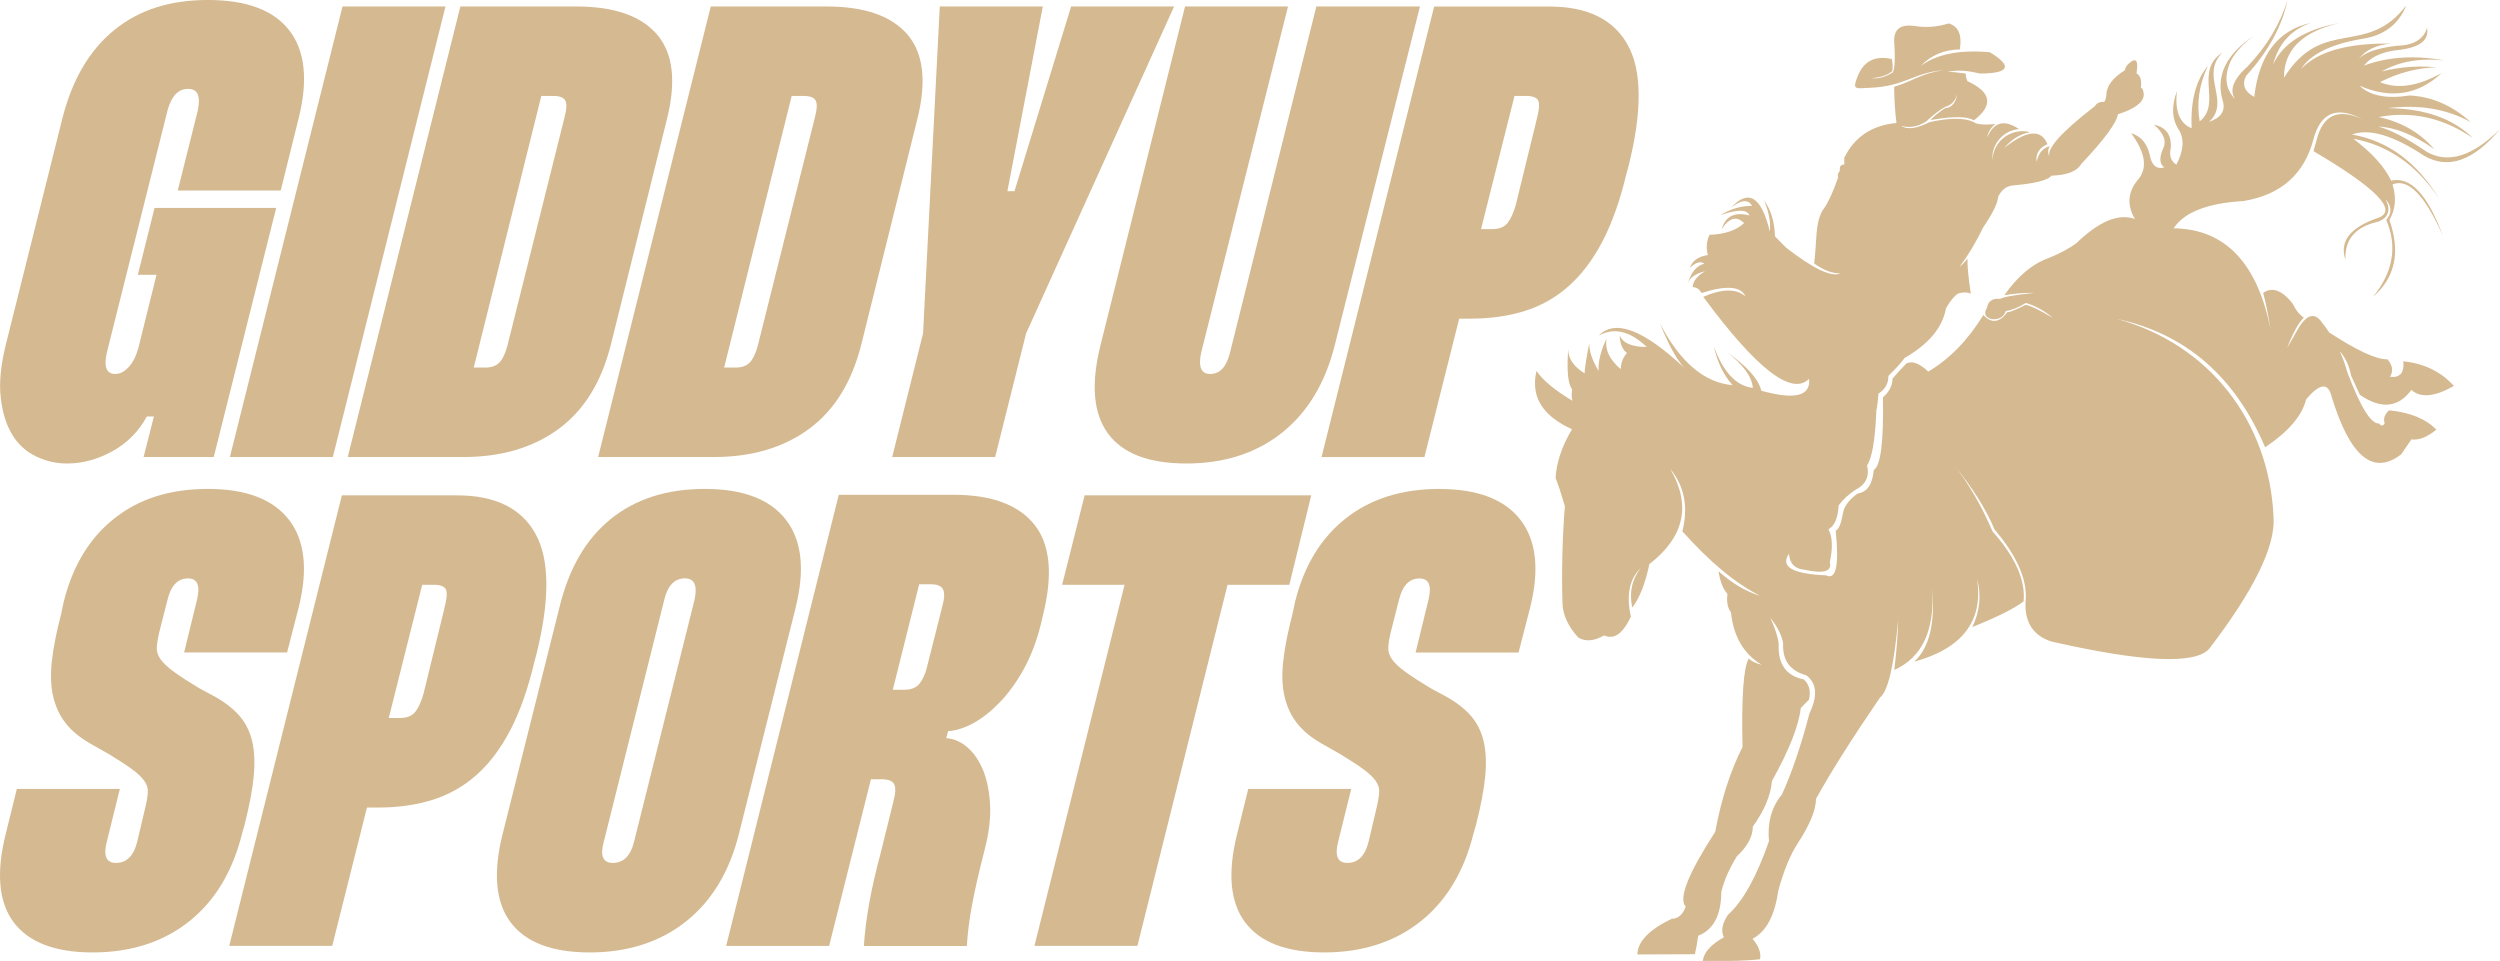
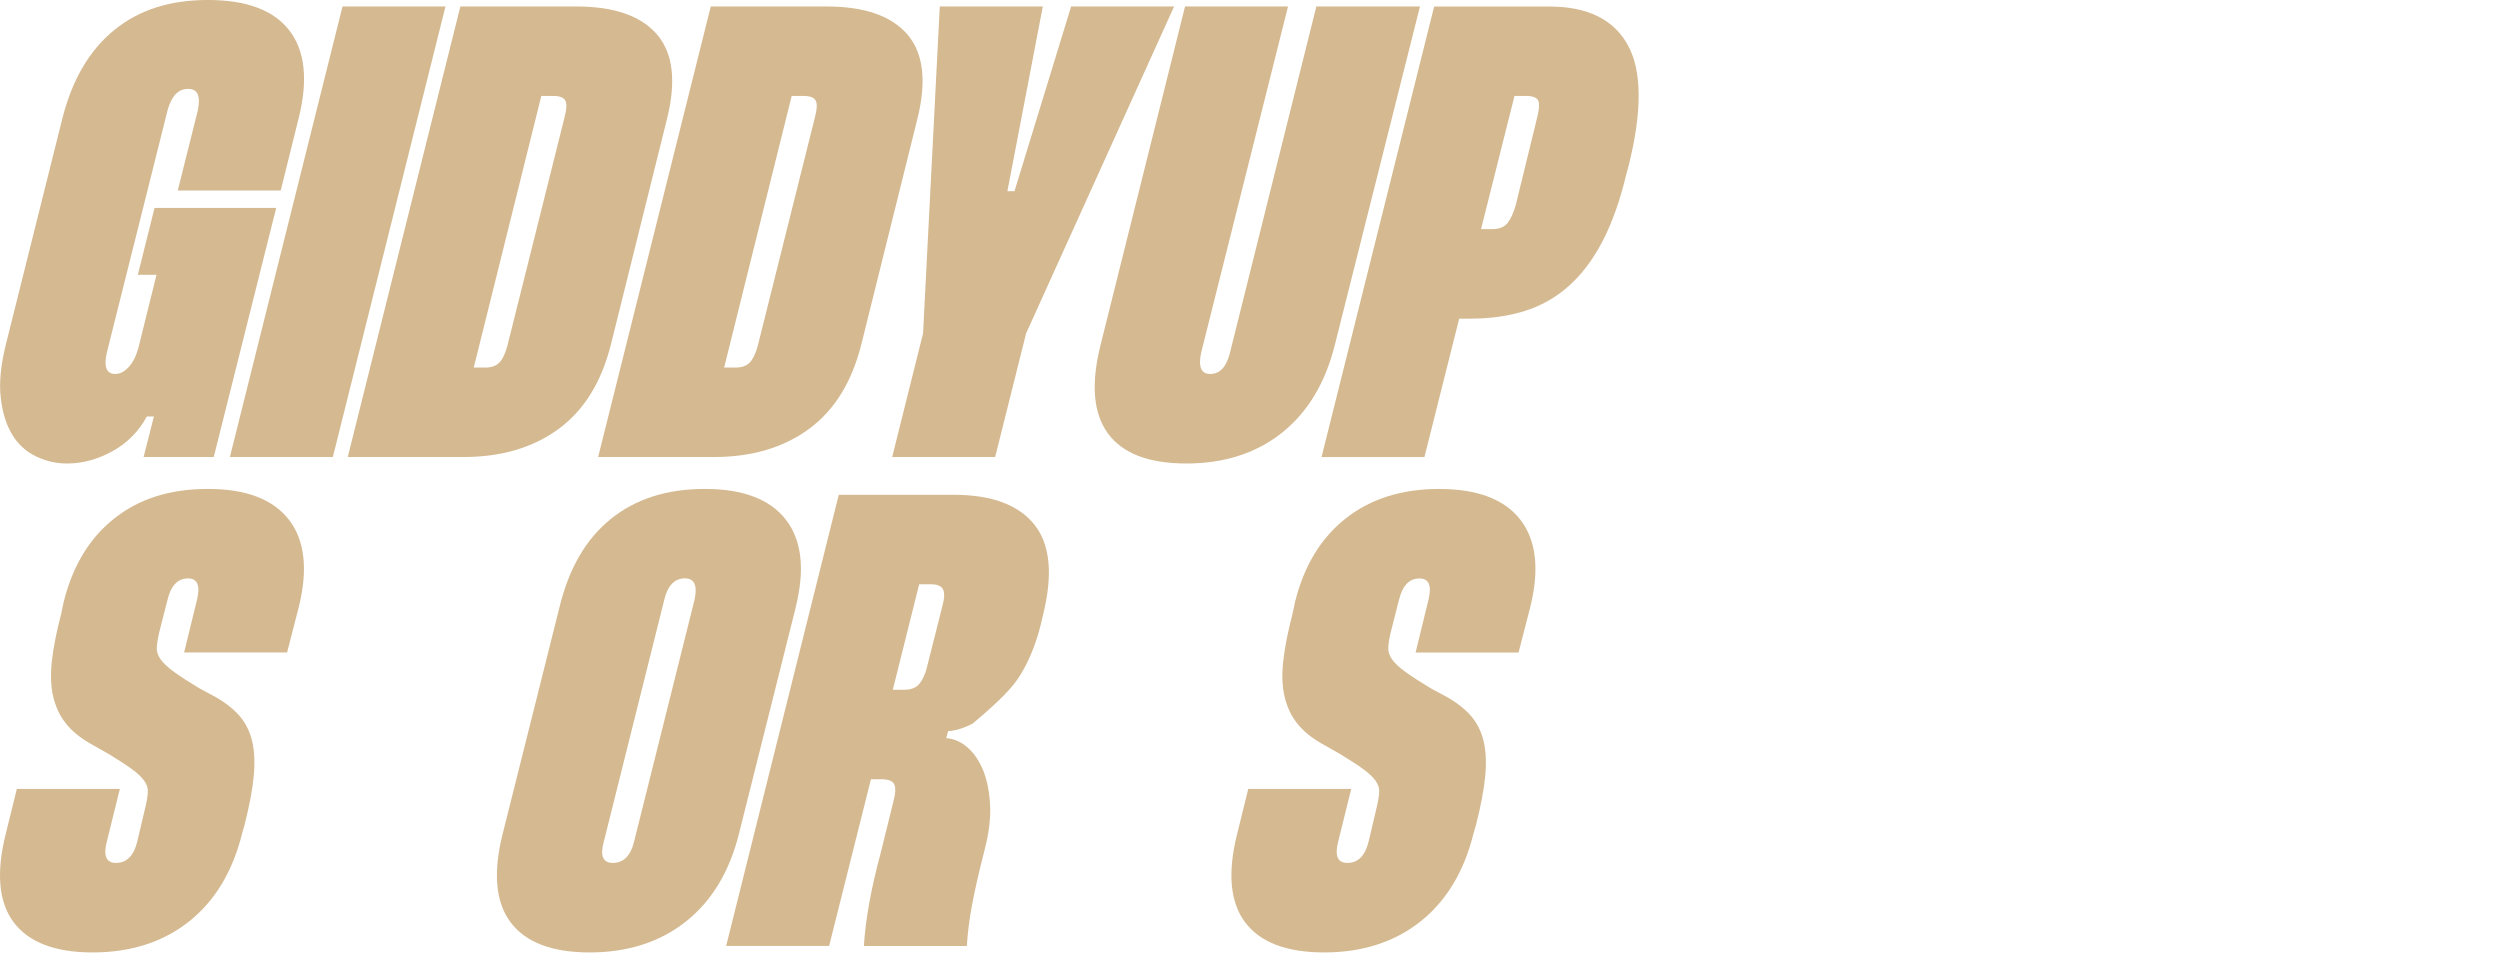
<svg xmlns="http://www.w3.org/2000/svg" id="Layer_2" data-name="Layer 2" viewBox="0 0 424.43 163.13">
  <path d="M121.198 77.589C127.608 77.589 132.978 76.009 137.318 72.839C141.648 69.669 144.618 64.879 146.228 58.469L155.738 20.22C157.338 13.81 156.778 9.02 154.048 5.85C151.318 2.68 146.748 1.1 140.338 1.1H120.668L101.548 77.589H121.218H121.198ZM134.418 16.29H136.498C137.518 16.29 138.168 16.55 138.468 17.05C138.758 17.56 138.718 18.51 138.358 19.89L128.628 58.789C128.258 60.099 127.808 61.029 127.258 61.579C126.708 62.129 125.928 62.399 124.908 62.399H122.938L134.408 16.29H134.418Z" fill="#D5B990" />
  <path d="M188.069 73.549C190.549 76.969 194.989 78.689 201.399 78.689C207.809 78.689 213.309 76.939 217.679 73.439C222.049 69.939 225.039 64.949 226.639 58.469L241.069 1.1H223.479L208.839 59.779C208.259 62.259 207.129 63.489 205.449 63.489C203.919 63.489 203.409 62.289 203.919 59.879L218.669 1.1H201.189L186.869 58.469C185.189 65.099 185.589 70.129 188.069 73.549Z" fill="#D5B990" />
  <path d="M241.829 77.589L247.729 54.099H249.589C253.009 54.099 256.109 53.659 258.879 52.789C261.649 51.919 264.129 50.509 266.309 48.579C268.499 46.649 270.409 44.119 272.049 40.989C273.689 37.859 275.049 33.999 276.149 29.409L276.479 28.209C278.81 18.89 278.769 12.04 276.369 7.67C273.969 3.3 269.519 1.11 263.039 1.11H243.479L224.359 77.599H241.839L241.829 77.589ZM257.129 16.29H259.099C260.259 16.29 260.959 16.579 261.179 17.16C261.399 17.739 261.289 18.84 260.849 20.439L257.349 34.749C256.979 36.059 256.529 37.079 255.979 37.809C255.429 38.539 254.539 38.899 253.299 38.899H251.439L257.119 16.279L257.129 16.29Z" fill="#D5B990" />
  <path d="M168.949 77.589L174.199 56.609L199.329 1.1H181.849L172.229 32.46H171.029L177.039 1.1H159.549L156.709 56.609L151.469 77.589H168.949Z" fill="#D5B990" />
  <path d="M78.69 77.589C85.1 77.589 90.47 76.009 94.81 72.839C99.14 69.669 102.11 64.879 103.72 58.469L113.23 20.22C114.83 13.81 114.27 9.02 111.54 5.85C108.81 2.68 104.24 1.1 97.83 1.1H78.16L59.04 77.589H78.71H78.69ZM91.91 16.29H93.99C95.01 16.29 95.66 16.55 95.96 17.05C96.25 17.56 96.21 18.51 95.85 19.89L86.12 58.789C85.75 60.099 85.3 61.029 84.75 61.579C84.2 62.129 83.42 62.399 82.4 62.399H80.43L91.9 16.29H91.91Z" fill="#D5B990" />
-   <path d="M222.609 84.099H184.139L180.319 99.288H190.919L175.619 160.587H193.099L208.399 99.288H218.889L222.609 84.099Z" fill="#D5B990" />
-   <path d="M177.04 104.539C178.79 97.619 178.31 92.459 175.62 89.079C172.92 85.689 168.33 83.999 161.85 83.999H142.4L123.28 160.598H140.76L147.86 132.298H149.72C150.81 132.298 151.5 132.568 151.8 133.118C152.09 133.668 152.05 134.628 151.69 136.018L149.5 144.868C148.7 147.858 148.06 150.638 147.59 153.228C147.12 155.818 146.81 158.268 146.66 160.608H164.14C164.29 158.278 164.59 155.878 165.07 153.398C165.54 150.918 166.18 148.118 166.98 144.988L167.2 144.118C167.93 141.278 168.22 138.708 168.08 136.418C167.93 134.128 167.51 132.178 166.82 130.568C166.13 128.968 165.24 127.708 164.14 126.798C163.05 125.888 161.88 125.398 160.64 125.318L160.97 124.118C162.28 124.048 163.68 123.608 165.18 122.808C166.67 122.008 168.17 120.838 169.66 119.308C171.15 117.778 172.52 115.908 173.76 113.678C175 111.458 175.98 108.889 176.71 105.979L177.04 104.559V104.539ZM159.99 102.899L157.37 113.278C157.08 114.448 156.66 115.378 156.11 116.068C155.56 116.758 154.67 117.108 153.43 117.108H151.57L156.05 99.189H158.02C159.11 99.189 159.8 99.479 160.1 100.059C160.39 100.639 160.35 101.589 159.99 102.899Z" fill="#D5B990" />
+   <path d="M177.04 104.539C178.79 97.619 178.31 92.459 175.62 89.079C172.92 85.689 168.33 83.999 161.85 83.999H142.4L123.28 160.598H140.76L147.86 132.298H149.72C150.81 132.298 151.5 132.568 151.8 133.118C152.09 133.668 152.05 134.628 151.69 136.018L149.5 144.868C148.7 147.858 148.06 150.638 147.59 153.228C147.12 155.818 146.81 158.268 146.66 160.608H164.14C164.29 158.278 164.59 155.878 165.07 153.398C165.54 150.918 166.18 148.118 166.98 144.988L167.2 144.118C167.93 141.278 168.22 138.708 168.08 136.418C167.93 134.128 167.51 132.178 166.82 130.568C166.13 128.968 165.24 127.708 164.14 126.798C163.05 125.888 161.88 125.398 160.64 125.318L160.97 124.118C162.28 124.048 163.68 123.608 165.18 122.808C171.15 117.778 172.52 115.908 173.76 113.678C175 111.458 175.98 108.889 176.71 105.979L177.04 104.559V104.539ZM159.99 102.899L157.37 113.278C157.08 114.448 156.66 115.378 156.11 116.068C155.56 116.758 154.67 117.108 153.43 117.108H151.57L156.05 99.189H158.02C159.11 99.189 159.8 99.479 160.1 100.059C160.39 100.639 160.35 101.589 159.99 102.899Z" fill="#D5B990" />
  <path d="M244.349 83.008C238.009 83.008 232.729 84.668 228.509 87.978C224.279 91.298 221.409 96.008 219.879 102.128L219.439 104.208C218.639 107.268 218.109 109.948 217.859 112.238C217.599 114.528 217.679 116.538 218.079 118.248C218.479 119.958 219.169 121.458 220.159 122.728C221.139 124.008 222.509 125.148 224.259 126.168L227.539 128.028C229.209 129.048 230.529 129.908 231.469 130.598C232.419 131.288 233.109 131.948 233.549 132.568C233.989 133.188 234.189 133.828 234.149 134.478C234.109 135.138 233.989 135.937 233.769 136.877L232.349 142.887C231.769 145.287 230.559 146.497 228.739 146.497C227.059 146.497 226.549 145.257 227.209 142.787L229.399 133.938H211.919L210.059 141.477C208.379 148.107 208.819 153.137 211.369 156.557C213.919 159.977 218.399 161.697 224.809 161.697C231.219 161.697 236.739 159.947 241.149 156.447C245.559 152.947 248.559 147.957 250.169 141.477L250.609 139.947C251.409 136.817 251.919 134.118 252.139 131.858C252.359 129.598 252.279 127.648 251.919 126.008C251.549 124.368 250.879 122.948 249.899 121.748C248.919 120.548 247.549 119.438 245.799 118.418L242.959 116.888C241.139 115.798 239.699 114.868 238.639 114.098C237.579 113.328 236.819 112.618 236.349 111.968C235.879 111.308 235.659 110.638 235.689 109.948C235.729 109.258 235.849 108.438 236.069 107.488L237.489 101.918C238.069 99.438 239.239 98.208 240.989 98.208C242.589 98.208 243.099 99.408 242.519 101.818L240.329 110.778H257.809L259.779 103.128C261.379 96.718 260.829 91.768 258.139 88.268C255.439 84.768 250.849 83.018 244.369 83.018L244.349 83.008Z" fill="#D5B990" />
-   <path d="M411.58 26.46C415.65 28.81 419.93 27.3 424.43 21.94C419.76 26.55 415.62 27.83 412 25.78C408.67 23.5 405.93 22.07 403.79 21.49C406.65 21.61 409.81 22.9 413.28 25.33C410.85 22.52 407.7 20.7 403.82 19.87C409.49 18.81 414.82 20 419.83 23.45C416.46 20.11 411.63 18.42 405.36 18.36C410.72 17.7 415.42 18.49 419.45 20.73C416.32 17.9 412.87 16.4 409.09 16.21C405.2 16.82 402.36 16.27 400.58 14.55C405.88 16.85 410.53 16.13 414.52 12.4C410.48 14.66 406.99 15.18 404.05 13.94C407.2 12.35 410.4 11.51 413.66 11.42C410.45 11.13 407.33 11.37 404.32 12.14C407.3 10.44 410.85 9.81 414.98 10.26C409.99 9.34 405.44 9.63 401.34 11.13C402.37 9.81 404.07 8.95 406.43 8.57C410.6 8.22 412.47 6.94 412.04 4.73C411.47 6.7 409.72 7.72 406.8 7.78C403.51 8.19 401.39 8.94 400.43 10.04C401.6 8.48 403.45 7.6 405.97 7.4C398.6 7.29 393.51 8.72 390.67 11.69C392.26 9.2 395.7 7.51 400.99 6.6C404.71 6.06 407.22 4.16 408.52 0.91C401.77 9.81 394.33 2.7 387.76 13.19C387.72 8.48 390.85 5.39 397.14 3.92C391.3 5 387.55 7.35 385.91 10.96C386.83 7.39 388.98 5.03 392.35 3.88C386.73 5.11 383.52 9.31 382.71 16.46C381.05 15.55 380.59 14.36 381.32 12.88C385.07 8.77 387.42 4.47 388.37 0C387.08 4.13 384.82 7.88 381.59 11.26C379.13 13.48 378.43 15.34 379.48 16.84C377.78 15.12 377.54 12.92 378.76 10.25C379.65 8.67 381 7.25 382.79 5.99C377.87 9.2 376.08 12.96 377.4 17.25C377.82 18.85 377.04 19.99 375.06 20.68C378.78 17.16 373.42 12.9 377.28 8.93C372.43 12.15 377.3 17.55 373.44 20.61C372.9 17.48 373.36 14.34 374.83 11.19C372.79 13.63 371.87 17.16 372.08 21.78C370.02 20.92 369.19 18.81 369.59 15.45C368.62 18.03 368.72 20.22 369.89 22.01C370.87 23.6 370.73 25.58 369.48 27.96C368.55 27.35 368.24 26.4 368.54 25.1C368.68 22.89 367.72 21.58 365.68 21.18C367.38 22.62 367.88 24 367.19 25.32C366.55 26.87 366.64 27.89 367.45 28.41C366.11 28.8 365.28 28.08 364.96 26.26C364.5 24.32 363.44 23.1 361.8 22.61C364.29 25.98 364.65 28.64 362.89 30.599C361.23 32.639 361.08 34.83 362.44 37.169C359.66 36.189 356.34 37.579 352.49 41.309C351.21 42.229 349.69 43.039 347.93 43.759C345.09 44.749 342.54 46.869 340.28 50.129C341.89 49.829 343.6 49.699 345.4 49.719C342.07 50.069 340.12 50.409 339.56 50.739C338.26 50.619 337.52 51.119 337.34 52.249C336.76 53.169 336.99 53.809 338.02 54.169C339.31 54.319 340.15 53.859 340.53 52.809C341.58 52.649 342.71 52.189 343.94 51.429C345.56 51.909 347.09 52.759 348.54 53.989C346.31 52.659 344.78 51.919 343.92 51.749C342.29 52.569 341.24 52.999 340.77 53.009C339.45 54.799 338.1 54.959 336.72 53.479C334.1 57.749 330.98 60.949 327.36 63.089C325.88 61.679 324.64 61.219 323.65 61.699C322.71 62.679 321.93 63.529 321.31 64.259C321.27 65.489 320.72 66.559 319.67 67.459C319.81 74.979 319.29 79.099 318.11 79.799C317.9 82.229 316.99 83.559 315.36 83.789C313.91 84.859 313.08 85.959 312.89 87.109C312.57 88.929 312.15 89.919 311.65 90.089C312.26 95.999 311.71 98.528 310.01 97.678C304.3 97.439 302.2 96.209 303.72 94.009C303.83 95.689 304.73 96.599 306.43 96.739C309.64 97.439 311.05 97.008 310.65 95.439C311.18 93.009 311.11 91.149 310.42 89.849C311.46 89.289 312.03 87.939 312.15 85.799C312.88 84.809 313.81 83.949 314.94 83.199C316.75 82.279 317.43 80.889 316.97 79.019C317.83 77.719 318.36 74.629 318.55 69.749C318.71 68.979 318.83 67.999 318.91 66.829C320.06 66.079 320.62 65.069 320.59 63.819C321.98 62.449 322.9 61.439 323.34 60.769C327.45 58.429 329.79 55.609 330.38 52.309C331.12 51.049 331.81 50.219 332.45 49.819C333.23 49.589 333.94 49.589 334.58 49.839C334.16 46.969 333.98 44.999 334.03 43.939C333.53 44.539 333.08 44.999 332.67 45.299C334.06 43.479 335.4 41.249 336.7 38.589C338.31 36.219 339.16 34.489 339.23 33.4C339.79 32.27 340.57 31.64 341.58 31.5C345.46 31.16 347.7 30.599 348.29 29.82C350.93 29.739 352.61 29.09 353.32 27.86C357.27 23.67 359.34 20.85 359.56 19.4C362.4 18.5 363.86 17.41 363.95 16.15C363.93 15.38 363.76 14.97 363.45 14.91C363.63 13.63 363.39 12.82 362.72 12.46C363.09 10.15 362.61 9.64 361.27 10.92C360.96 11.27 360.79 11.61 360.74 11.93C358.65 13.22 357.6 14.64 357.59 16.2C357.51 16.8 357.39 17.17 357.21 17.3C356.47 17.26 355.96 17.49 355.68 18C349.96 22.42 347.39 25.29 347.97 26.63C347.64 26 347.64 25.4 347.99 24.82C346.81 25.12 346.07 26 345.77 27.48C345.56 26.12 346.17 25.11 347.6 24.47C346.52 21.86 344.06 22.09 340.22 25.15C341.57 23.6 343.05 22.7 344.66 22.44C343.15 22.04 341.55 22.36 340.3 23.29C339.05 24.22 338.3 25.67 338.25 27.23C338.04 24.52 340.06 22.14 342.77 21.92C340.28 20.22 338.48 20.7 337.36 23.37C337.52 22.41 337.99 21.64 338.77 21.07C336.76 21.24 335.52 21.12 335.06 20.71C333.51 19.98 331.03 19.98 327.6 20.73C325.39 21.85 323.78 22.06 322.8 21.37C324.23 21.76 325.65 21.51 327.04 20.6C328.33 19.4 329.4 18.58 330.24 18.15C331.29 17.86 331.98 17.11 332.29 15.91C332.06 17.46 331.36 18.28 330.2 18.38C329.19 19.04 328.37 19.7 327.73 20.38C331.57 19.71 334.03 19.73 335.1 20.44C338.46 17.88 338.1 15.66 334.01 13.77C333.81 13.33 333.72 12.9 333.73 12.49C332.34 12.29 331.31 12.19 330.64 12.21C332.19 11.85 334.02 11.95 336.12 12.49C341.16 12.45 341.73 11.25 337.83 8.87C332.64 8.41 328.72 9.2 326.06 11.22C327.82 9.37 330.04 8.43 332.73 8.39C333.12 5.94 332.49 4.47 330.85 3.98C328.86 4.58 326.92 4.73 325.05 4.41C322.76 4.08 321.6 4.88 321.57 6.8C321.77 9.78 321.7 11.61 321.36 12.28C320.09 13.08 318.9 13.41 317.77 13.27C319.28 13.15 320.44 12.76 321.26 12.08C321.37 11.48 321.34 10.79 321.17 10.02C318.34 9.39 316.41 10.36 315.39 12.92C314.41 15.36 315.01 15 317.38 14.91C323.45 14.68 324.76 12.35 329.96 11.91C326.06 12.49 325.02 13.68 321.57 14.74C321.6 17.04 321.73 19.09 321.97 20.88C317.81 21.26 314.85 23.23 313.1 26.79C313.1 27.24 313.1 27.62 313.12 27.92C312.5 27.95 312.25 28.29 312.37 28.96C312.02 29.42 311.92 29.799 312.07 30.11C311.22 32.539 310.43 34.279 309.7 35.33C308.91 36.279 308.46 38.019 308.34 40.569C308.24 42.179 308.13 43.569 308 44.729C309.59 45.879 311.07 46.439 312.46 46.409C310.96 47.099 307.92 45.669 303.32 42.119C302.8 41.629 302.14 40.959 301.34 40.119C301.27 37.659 300.66 35.63 299.49 34.02C300.32 35.989 300.65 37.759 300.47 39.329C299.05 33.38 296.86 32.029 293.88 35.26C295.61 33.9 296.8 33.8 297.46 34.959C295.63 34.919 293.82 35.45 292.03 36.539C294.96 35.51 296.61 35.52 297 36.579C294.48 35.929 292.91 36.709 292.29 38.919C293.55 36.959 294.82 36.609 296.1 37.869C294.8 39.099 292.85 39.769 290.22 39.869C289.71 41.009 289.62 42.149 289.96 43.299C288.32 43.539 287.3 44.269 286.89 45.489C287.88 44.529 288.71 44.289 289.36 44.769C288.07 45.069 287.14 46.159 286.57 48.049C286.94 47.089 287.91 46.419 289.47 46.049C288.13 46.839 287.43 47.729 287.36 48.729C288.06 48.789 288.56 49.129 288.87 49.749C293.07 48.399 295.56 48.589 296.33 50.319C294.75 48.969 292.37 48.989 289.17 50.399C298.21 62.639 304.2 67.279 307.13 64.309C307.43 67.249 304.73 67.919 299.03 66.339C298.52 64.319 296.56 62.139 293.15 59.779C295.92 61.869 297.4 63.889 297.59 65.849C294.78 65.549 292.57 63.199 290.96 58.809C291.58 61.539 292.65 63.739 294.16 65.399C289.31 64.959 285.2 61.449 281.8 54.889C283.26 58.499 284.63 61.009 285.91 62.419C278.99 55.929 274.15 54.129 271.41 56.989C273.99 55.539 276.71 56.179 279.58 58.909C277.04 58.909 275.51 58.249 274.98 56.949C275.03 58.369 275.44 59.359 276.22 59.929C275.52 60.719 275.17 61.629 275.16 62.679C273.23 61.049 272.43 59.309 272.75 57.479C271.77 59.539 271.32 61.369 271.39 62.979C270.29 61.109 269.77 59.539 269.81 58.269C269.33 60.699 269.06 62.409 269.02 63.389C267.2 62.259 266.27 60.919 266.23 59.359C265.98 62.969 266.2 65.219 266.91 66.099C266.77 66.989 266.8 67.639 266.99 68.059C263.99 66.279 261.95 64.589 260.85 62.969C259.92 67.069 261.5 70.399 266.88 72.879C265.19 75.709 264.26 78.459 264.09 81.129C264.58 82.369 265.1 83.969 265.67 85.919C265.25 91.269 265.11 96.728 265.26 102.308C265.3 104.348 266.2 106.318 267.93 108.218C269.13 108.968 270.6 108.858 272.34 107.878C274.02 108.648 275.53 107.578 276.88 104.678C276.06 101.058 276.62 98.319 278.54 96.448C277.04 98.398 276.57 100.628 277.11 103.158C278.35 101.538 279.32 99.079 280.01 95.778C285.97 91.159 287.16 85.759 283.55 79.579C285.97 82.529 286.66 86.069 285.62 90.199C290.26 95.409 294.67 99.069 298.84 101.158C296.43 100.448 294.07 99.049 291.76 96.978C292.03 98.739 292.53 100.018 293.27 100.818C293.11 102.228 293.31 103.268 293.87 103.948C294.29 108.068 296.04 111.038 299.11 112.878C298.05 112.598 297.31 112.238 296.89 111.788C295.99 113.358 295.64 118.368 295.83 126.818C293.76 130.928 292.21 135.718 291.2 141.208C286.59 148.338 284.92 152.568 286.19 153.908C285.68 155.298 284.89 155.988 283.82 155.978C279.97 157.838 278.02 159.868 277.98 162.038C284.48 162.018 287.74 161.998 287.74 161.998C287.94 161.178 288.13 160.128 288.31 158.868C290.9 157.848 292.21 155.358 292.23 151.408C292.7 149.478 293.58 147.468 294.87 145.378C296.66 143.718 297.57 142.038 297.58 140.328C299.54 137.608 300.62 135.028 300.82 132.608C303.74 127.368 305.37 123.238 305.72 120.208C306.43 119.458 306.89 118.998 307.1 118.818C307.47 117.348 307.18 116.198 306.23 115.348C303.23 114.738 301.81 112.728 301.97 109.338C301.84 108.118 301.36 106.638 300.54 104.888C301.79 106.428 302.52 107.888 302.73 109.258C302.59 112.088 303.89 113.888 306.65 114.648C308.45 115.978 308.63 118.128 307.2 121.108C305.75 126.648 304.19 131.248 302.51 134.898C300.76 136.998 300.04 139.638 300.32 142.808C298.22 148.858 295.9 153.028 293.35 155.318C292.36 156.808 292.14 158.078 292.67 159.118C290.44 160.368 289.25 161.708 289.09 163.147C293.69 163.197 296.93 163.097 298.81 162.847C299.01 161.758 298.58 160.598 297.53 159.378C299.85 158.168 301.31 155.448 301.9 151.208C302.83 147.808 303.93 145.118 305.22 143.148C307.27 140.008 308.3 137.488 308.31 135.618C310.79 131.118 314.41 125.388 319.16 118.438C320.53 117.378 321.56 112.988 322.25 105.248C322.21 107.698 321.99 110.538 321.59 113.748C326.4 111.578 328.54 106.898 328.01 99.719C328.58 105.748 327.57 109.958 324.98 112.338C333.21 110.068 336.76 105.368 335.64 98.249C336.4 101.008 336.14 103.748 334.85 106.458C339.24 104.678 342.14 103.218 343.55 102.088C343.89 98.508 342.13 94.549 338.28 90.219C336.39 85.829 334.2 82.059 331.72 78.919C334.95 82.899 337.24 86.559 338.61 89.879C342.33 94.259 344.1 98.189 343.92 101.668C343.57 105.408 345.01 107.818 348.21 108.898C363.71 112.428 372.66 112.838 375.06 110.148C382.65 100.228 386.29 92.789 385.99 87.849C385.29 71.579 375.04 58.359 359.32 54.129C371.02 56.619 379.44 63.889 384.56 75.939C388.55 73.249 390.86 70.539 391.51 67.799C393.81 65.079 395.25 64.899 395.82 67.269C398.95 77.539 402.9 80.819 407.67 77.119C408.29 76.189 408.87 75.339 409.4 74.599C410.65 74.769 412.06 74.219 413.62 72.939C411.85 71.109 409.17 70.019 405.6 69.659C404.83 70.369 404.58 71.109 404.85 71.879C404.56 72.359 404.24 72.369 403.9 71.899C402.52 71.999 400.71 69.069 398.48 63.109C398.16 61.929 397.75 60.779 397.23 59.649C398.16 60.639 398.8 62.019 399.15 63.769C399.64 64.879 400.13 65.959 400.63 67.019C404.23 69.509 407.14 69.239 409.38 66.199C410.94 67.599 413.35 67.379 416.61 65.519C414.39 63.089 411.53 61.699 408.02 61.339C408.2 63.289 407.45 64.169 405.76 63.979C406.35 62.979 406.2 61.989 405.31 60.999C403.5 61.069 400.2 59.549 395.43 56.439C395 55.789 394.54 55.149 394.03 54.519C392.96 53.139 391.77 53.399 390.45 55.309C389.58 56.819 388.86 58.069 388.29 59.079C389.25 56.569 390.19 54.859 391.11 53.929C390.29 53.329 389.68 52.539 389.26 51.579C387.45 49.269 385.77 48.649 384.22 49.729C384.63 51.179 385.06 53.309 385.52 56.129C383.29 44.669 377.79 38.879 369.02 38.759C370.83 36.019 374.78 34.48 380.89 34.13C387.26 33.069 391.22 29.559 392.76 23.62C393.99 19.09 396.75 17.96 401.05 20.23C396.95 18.34 394.36 19.51 393.3 23.76C392.94 25.02 392.76 25.66 392.78 25.67C403.44 31.95 407.11 35.709 403.8 36.969C399 38.579 397.13 40.969 398.19 44.129C398.02 40.629 399.91 38.459 403.84 37.609C405.53 36.879 405.92 35.63 405.01 33.84C406.08 35.01 406.11 36.179 405.12 37.339C407.04 41.859 406.29 46.219 402.86 50.409C406.64 47.149 407.57 42.789 405.65 37.339C406.69 35.58 406.87 33.569 406.18 31.309C408.84 30.22 411.69 33.13 414.73 40.049C412.16 33.039 409.23 29.919 405.95 30.669C404.83 28.31 402.69 25.94 399.51 23.55C405.47 24.64 410.34 28.05 414.13 33.8C410.34 27.54 405.39 23.88 399.29 22.84C402.22 21.76 406.31 22.97 411.57 26.46H411.58Z" fill="#D5B990" />
  <path d="M135.081 103.118C136.681 96.708 136.131 91.758 133.441 88.258C130.741 84.758 126.151 83.008 119.671 83.008C113.19 83.008 107.94 84.698 103.72 88.088C99.49 91.478 96.581 96.488 94.981 103.118L85.36 141.477C83.68 148.107 84.12 153.137 86.67 156.557C89.22 159.977 93.701 161.697 100.11 161.697C106.52 161.697 112.04 159.947 116.451 156.447C120.861 152.947 123.861 147.957 125.471 141.477L135.091 103.118H135.081ZM117.921 101.798L107.65 142.887C107.07 145.287 105.86 146.497 104.04 146.497C102.36 146.497 101.85 145.297 102.51 142.887L112.78 101.798C113.361 99.398 114.531 98.188 116.281 98.188C117.881 98.188 118.431 99.388 117.921 101.798Z" fill="#D5B990" />
  <path d="M41.539 139.937C42.339 136.807 42.849 134.108 43.069 131.848C43.289 129.588 43.209 127.638 42.849 125.998C42.479 124.358 41.809 122.938 40.829 121.738C39.849 120.538 38.479 119.428 36.729 118.408L33.889 116.878C32.069 115.788 30.629 114.858 29.569 114.088C28.509 113.318 27.749 112.608 27.279 111.958C26.809 111.298 26.589 110.628 26.619 109.938C26.659 109.248 26.779 108.428 26.999 107.478L28.419 101.908C28.999 99.428 30.169 98.198 31.919 98.198C33.519 98.198 34.029 99.398 33.449 101.808L31.259 110.768H48.739L50.709 103.118C52.309 96.708 51.759 91.758 49.069 88.258C46.369 84.758 41.779 83.008 35.299 83.008C28.819 83.008 23.679 84.668 19.459 87.978C15.229 91.298 12.359 96.008 10.829 102.128L10.389 104.208C9.589 107.268 9.059 109.948 8.809 112.238C8.549 114.528 8.629 116.538 9.029 118.248C9.429 119.958 10.119 121.458 11.109 122.728C12.089 124.008 13.459 125.148 15.209 126.168L18.489 128.028C20.159 129.048 21.479 129.908 22.419 130.598C23.369 131.288 24.059 131.948 24.499 132.568C24.939 133.188 25.139 133.828 25.099 134.478C25.059 135.138 24.939 135.937 24.719 136.877L23.299 142.887C22.719 145.287 21.509 146.497 19.689 146.497C18.009 146.497 17.499 145.257 18.159 142.787L20.349 133.938H2.859L0.999 141.477C-0.681 148.107 -0.241 153.137 2.309 156.557C4.859 159.977 9.339 161.697 15.749 161.697C22.159 161.697 27.679 159.947 32.089 156.447C36.499 152.947 39.499 147.957 41.109 141.477L41.549 139.947L41.539 139.937Z" fill="#D5B990" />
-   <path d="M90.709 112.398L91.039 111.198C93.369 101.878 93.329 95.028 90.929 90.659C88.529 86.289 84.079 84.099 77.599 84.099H58.039L38.919 160.587H56.399L62.299 137.098H64.159C67.579 137.098 70.679 136.658 73.449 135.788C76.219 134.918 78.699 133.508 80.879 131.578C83.069 129.648 84.979 127.118 86.619 123.988C88.259 120.858 89.619 116.998 90.719 112.408L90.709 112.398ZM75.409 103.438L71.909 117.748C71.539 119.058 71.089 120.078 70.539 120.808C69.989 121.538 69.099 121.898 67.859 121.898H65.999L71.679 99.278H73.649C74.809 99.278 75.509 99.568 75.729 100.148C75.949 100.728 75.839 101.828 75.399 103.428L75.409 103.438Z" fill="#D5B990" />
  <path d="M2.089 73.829C3.109 75.469 4.459 76.689 6.129 77.489C7.799 78.289 9.549 78.689 11.379 78.689C13.999 78.689 16.569 77.999 19.079 76.609C21.589 75.229 23.539 73.259 24.929 70.709H26.129L24.379 77.589H36.289L46.889 35.3H26.239L23.399 46.659H26.569L23.509 59.009C23.139 60.389 22.599 61.489 21.869 62.289C21.139 63.089 20.379 63.489 19.579 63.489C18.049 63.489 17.579 62.249 18.159 59.779L28.429 18.8C29.089 16.32 30.249 15.09 31.929 15.09C33.609 15.09 34.079 16.33 33.569 18.8L30.179 32.349H47.659L50.719 20C52.319 13.59 51.789 8.65 49.139 5.19C46.479 1.73 41.869 0 35.319 0C28.769 0 23.609 1.69 19.419 5.08C15.229 8.47 12.299 13.44 10.619 20L0.999 58.469C0.129 61.969 -0.171 64.989 0.129 67.539C0.419 70.089 1.079 72.179 2.099 73.819L2.089 73.829Z" fill="#D5B990" />
  <path d="M56.509 77.589L75.629 1.1H58.149L39.029 77.589H56.509Z" fill="#D5B990" />
</svg>